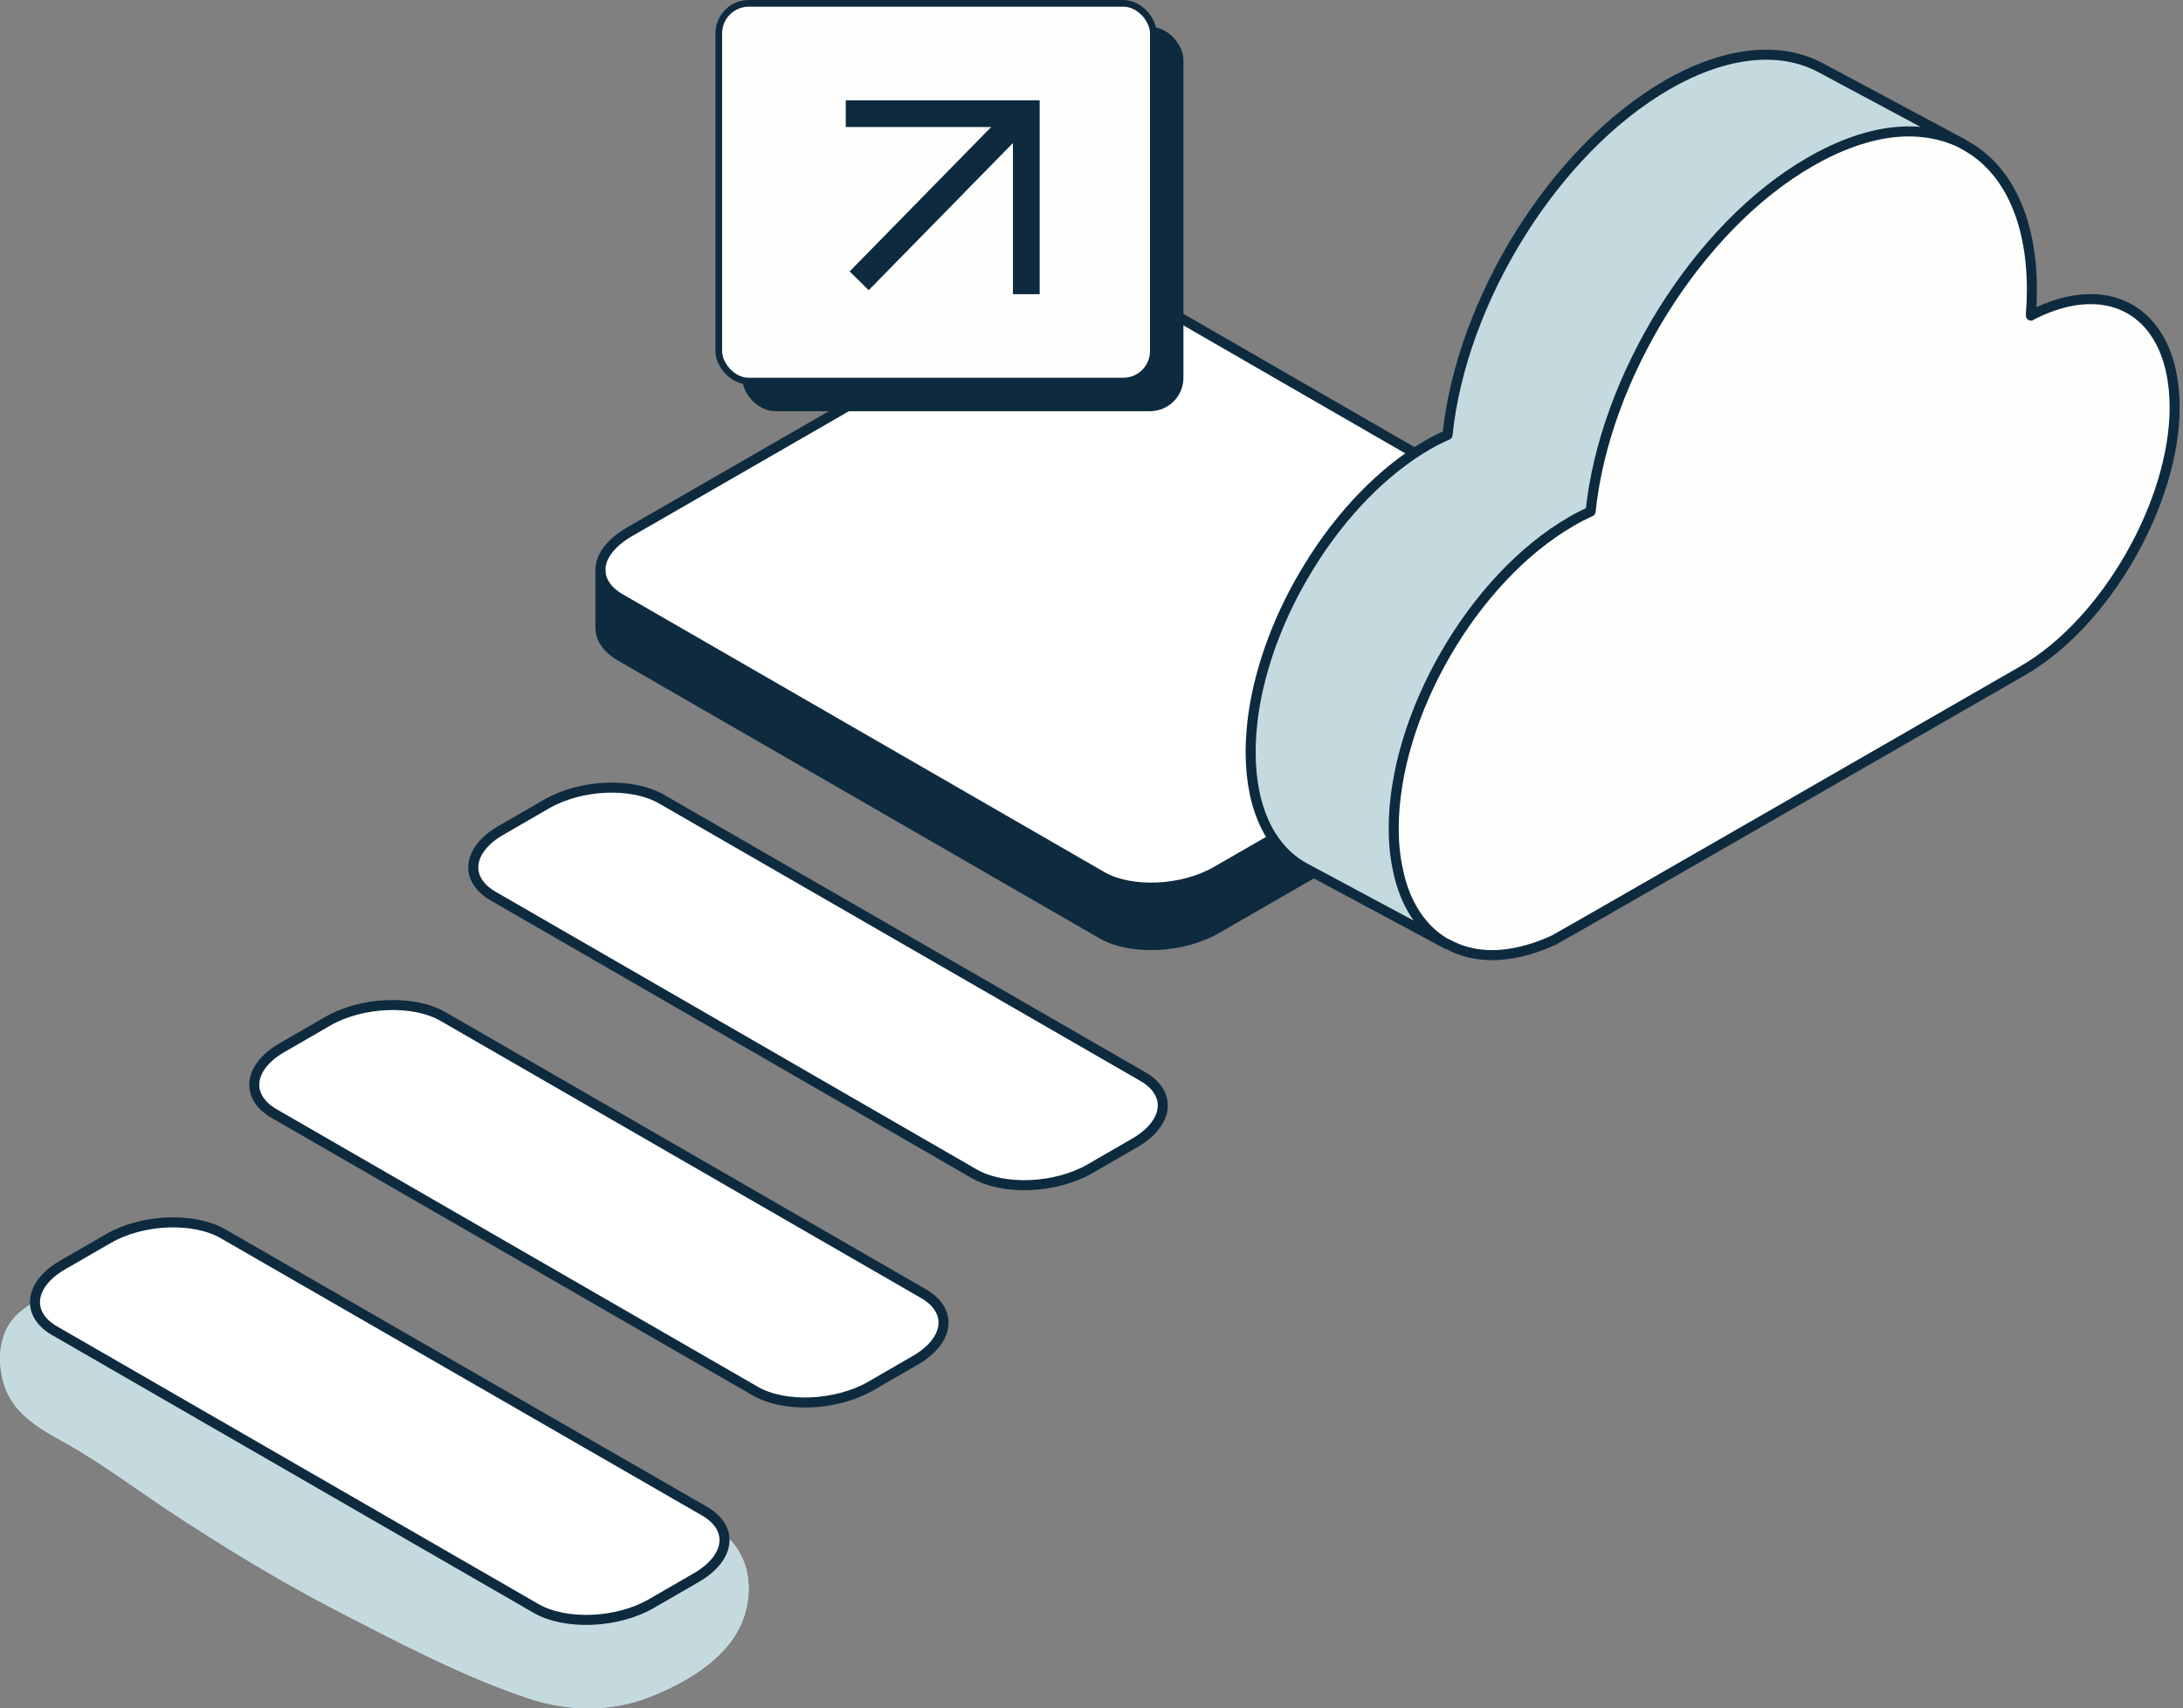
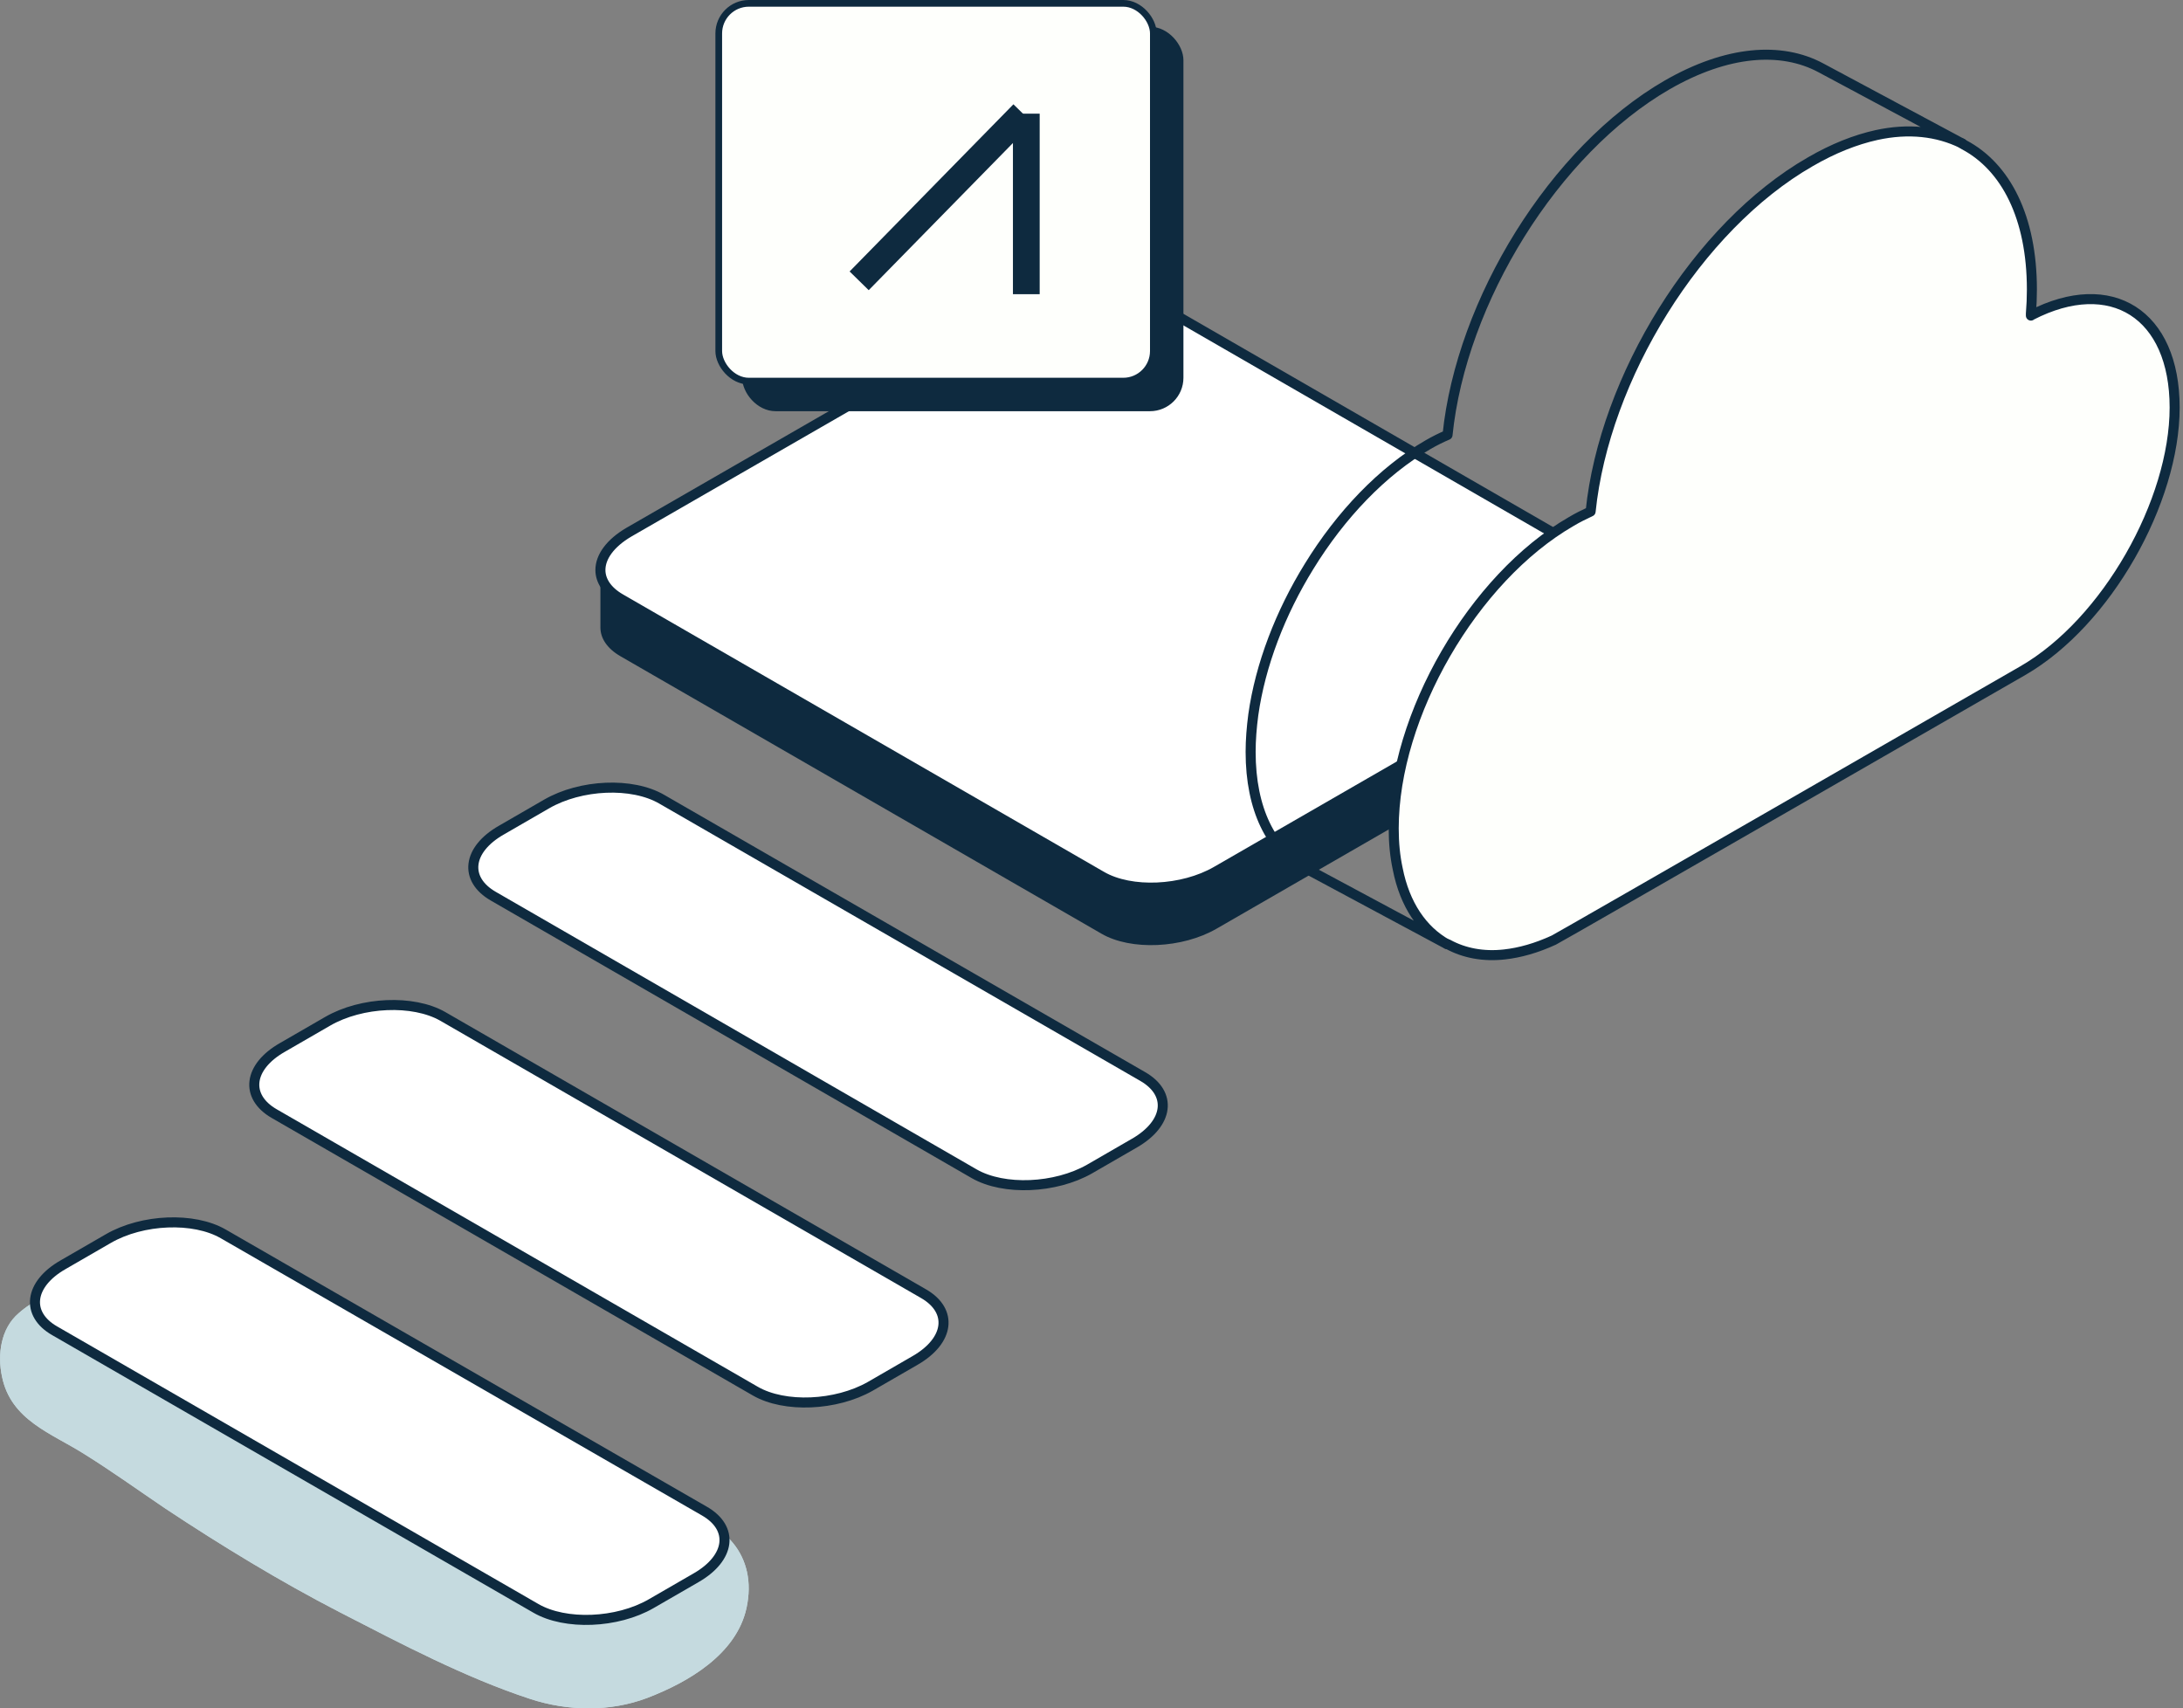
<svg xmlns="http://www.w3.org/2000/svg" viewBox="0 0 653 511">
  <rect x="0" y="0" width="653" height="511" fill="#808080" stroke="none" />
  <style> @keyframes a0_f { 0% { fill: #fff; } 12.5% { fill: #0e2a3f; } 100% { fill: #0e2a3f; } } @keyframes a1_f { 0% { fill: #fff; } 12.5% { fill: #fff; } 25% { fill: #0e2a3f; } 100% { fill: #0e2a3f; } } @keyframes a2_f { 0% { fill: #fff; } 25% { fill: #fff; } 37.5% { fill: #0e2a3f; } 100% { fill: #0e2a3f; } } @keyframes a3_f { 0% { fill: #fff; } 37.5% { fill: #fff; } 42.5% { fill: #f2cda2; } 100% { fill: #f2cda2; } } @keyframes a4_t { 0% { transform: translate(374.1px,16.5px); animation-timing-function: cubic-bezier(.4,0,.6,1); } 50% { transform: translate(374.1px,97.1px); animation-timing-function: cubic-bezier(.4,0,.6,1); } 100% { transform: translate(374.1px,16.5px); } } </style>
  <path d="M492 180.4v17.2c0 3.9-2.8 8-8.4 11.2l-119.7 69c-10.2 5.9-25.6 6.6-34.4 1.5l-143.9-83c-4-2.3-6-5.4-6-8.6v-17.2c0 3.2 2 6.3 6 8.6l143.9 83c8.8 5.1 24.2 4.4 34.4-1.5l119.7-69c5.6-3.2 8.4-7.3 8.4-11.2Z" fill="#0e2a3f" />
  <path d="M486.1 171.8c4 2.3 5.9 5.4 5.9 8.6c0 3.9-2.8 8-8.4 11.3l-119.7 69c-10.2 5.8-25.6 6.5-34.4 1.4l-143.9-83c-4-2.3-6-5.4-6-8.6c0-3.9 2.9-8 8.5-11.2l119.6-69c10.2-5.9 25.6-6.6 34.5-1.5l143.9 83Z" fill="#fefffc" />
  <path d="M341.8 322c8.9 5.1 7.8 14-2.4 19.9l-13.5 7.8c-10.2 5.8-25.6 6.5-34.5 1.4l-143.8-83c-8.9-5.1-7.8-14 2.4-19.8l13.5-7.8c10.2-5.9 25.6-6.6 34.5-1.4l143.8 82.9Z" fill="#fefffc" />
  <path d="M276.3 387c8.8 5.1 7.7 14-2.5 19.9l-13.5 7.8c-10.2 5.8-25.6 6.5-34.4 1.4l-143.9-83c-8.8-5.1-7.7-13.9 2.5-19.8l13.5-7.8c10.2-5.9 25.6-6.5 34.4-1.4l143.9 82.9Z" fill="#fefffc" />
  <g transform="translate(0,365.6)">
    <g fill="none" transform="translate(0,-365.6)">
      <g style="mix-blend-mode: multiply;">
        <path d="M64.9 403.1c-16.9-10.8-41.4-26.1-59.3-10.3c-5.4 4.6-6.4 12.4-5 19c2.7 13.1 14.8 16.9 24.7 23.2c8.2 5.1 16.1 10.8 24.1 16.2c16.9 11.2 34.3 21.8 52.3 31.1c18.3 9.4 37.4 19.5 56.9 25.9c11.3 3.7 23.9 3.9 35-0.3c12.3-4.7 26.7-13.1 29.7-26.9c3.4-15.6-6.7-26.4-21.4-28.3c-10.3-1.3-18.1 6.7-25.5 8.1l-0.5 .1c-1.9-0.3-3.8-1.1-5.5-1.7c-3-1.1-5.7-2.3-8.8-3.7c-17.1-7.6-33.7-16.1-50.2-24.9c-15.9-8.5-31.3-17.9-46.5-27.5Z" fill="#c5dadf" />
        <path d="M64.9 403.1c-16.9-10.8-41.4-26.1-59.3-10.3c-5.4 4.6-6.4 12.4-5 19c2.7 13.1 14.8 16.9 24.7 23.2c8.2 5.1 16.1 10.8 24.1 16.2c16.9 11.2 34.3 21.8 52.3 31.1c18.3 9.4 37.4 19.5 56.9 25.9c11.3 3.7 23.9 3.9 35-0.3c12.3-4.7 26.7-13.1 29.7-26.9c3.4-15.6-6.7-26.4-21.4-28.3c-10.3-1.3-18.1 6.7-25.5 8.1l-0.5 .1c-1.9-0.3-3.8-1.1-5.5-1.7c-3-1.1-5.7-2.3-8.8-3.7c-17.1-7.6-33.7-16.1-50.2-24.9c-15.9-8.5-31.3-17.9-46.5-27.5Z" fill="#c5dadf" />
      </g>
    </g>
    <path d="M210.7 452c8.9 5.1 7.8 14-2.4 19.9l-13.5 7.8c-10.2 5.9-25.7 6.5-34.5 1.4l-143.9-83c-8.8-5-7.7-14 2.5-19.8l13.5-7.8c10.2-5.9 25.6-6.5 34.4-1.4l143.9 82.9Z" fill="#fff" transform="translate(0,-365.6)" style="animation: 4s linear infinite both a0_f;" />
    <path d="M160.3 115.5l-143.9-83c-8.8-5-7.7-14 2.5-19.8l13.5-7.8c10.2-5.9 25.6-6.5 34.4-1.4l143.9 82.9c8.9 5.1 7.8 14-2.4 19.9l-13.5 7.8c-10.2 5.9-25.7 6.5-34.5 1.4Z" stroke="#0e2a3f" stroke-width="3" stroke-linecap="round" stroke-linejoin="round" fill="none" />
  </g>
  <path d="M225.9 416.1l-143.9-83c-8.8-5.1-7.7-14 2.5-19.8l13.5-7.8c10.2-5.9 25.6-6.5 34.4-1.5l143.9 83c8.8 5.1 7.7 14-2.5 19.9l-13.5 7.8c-10.2 5.8-25.6 6.5-34.4 1.4Z" stroke="#0e2a3f" stroke-width="3" stroke-linecap="round" stroke-linejoin="round" fill="#fff" style="animation: 4s linear infinite both a1_f;" />
  <path d="M291.4 351.1l-143.8-83c-8.9-5.1-7.8-14 2.4-19.8l13.5-7.8c10.2-5.9 25.6-6.6 34.5-1.4l143.8 82.9c8.9 5.1 7.8 14-2.4 19.9l-13.5 7.8c-10.2 5.8-25.6 6.5-34.5 1.4Z" stroke="#0e2a3f" stroke-width="3" stroke-linecap="round" stroke-linejoin="round" fill="#fff" style="animation: 4s linear infinite both a2_f;" />
  <path d="M179.6 170.5c0-3.9 2.9-8 8.5-11.3l119.6-68.9c10.2-5.9 25.6-6.6 34.5-1.5l143.9 83c4 2.3 5.9 5.4 5.9 8.6c0 3.9-2.8 8-8.4 11.2l-119.7 69c-10.2 5.9-25.6 6.6-34.4 1.5l-143.9-83c-4-2.3-6-5.4-6-8.6Z" stroke="#0e2a3f" stroke-width="3" stroke-linecap="round" stroke-linejoin="round" fill="#fff" style="animation: 4s linear infinite both a3_f;" />
-   <path d="M492 180.4v17.2c0 3.9-2.8 8-8.4 11.2l-119.7 69c-10.2 5.9-25.6 6.6-34.4 1.5l-143.9-83c-4-2.3-6-5.4-6-8.6v-17.2" stroke="#0e2a3f" stroke-width="3" stroke-linecap="round" stroke-linejoin="round" fill="none" />
  <g transform="translate(512.3,151.1) translate(-138.2,-134.7)" style="animation: 4s linear infinite both a4_t;">
-     <path d="M.8 197.4c-0.5 3.8-0.8 7.5-0.8 11.1c0 17.3 6.2 29.3 16.3 34.7l42.5 22.8c-7.4-4.1-12.6-11.8-14.8-22.5c-0.8-3.7-1.2-7.7-1.2-12.1c0-33.8 23.8-74.9 53.1-91.8c2-1.2 3.9-2.1 5.8-3c4.1-40 32-85.2 65.7-104.6c6.9-4 13.5-6.6 19.8-8c9.6-2.1 18.4-1.1 25.6 2.5l-42.2-22.6c-11.9-6.4-28.1-5.2-46 5.1c-33.7 19.5-61.6 64.7-65.7 104.7c-1.9 .8-3.8 1.8-5.8 3c-13.7 7.9-26.2 21.1-35.6 36.3c-8.6 13.9-14.6 29.5-16.7 44.4Z" fill="#c5dadf" />
    <path d="M42.8 231.4c0 4.4 .4 8.4 1.2 12.1c2.1 10.7 7.4 18.4 14.7 22.5l.3 .2c4.9 2.6 10.6 3.6 16.9 2.9c4.6-0.5 9.6-1.9 14.8-4.3c1.7-0.8 3.4-1.7 5.2-2.7l135-77.9c25.2-14.4 45.5-49.7 45.5-78.6c0-29-19-39.9-43-27.6c0 0 0 0-0.1 0c.1-0.2 .1-0.4 .1-0.6c.1-2.4 .3-4.8 .3-7.2c0-21.6-7.8-36.6-20.3-43.3l-0.7-0.4c-7.2-3.6-15.9-4.6-25.6-2.4c-6.2 1.3-12.8 3.9-19.7 7.9c-33.8 19.4-61.6 64.6-65.8 104.6c-1.9 .9-3.8 1.9-5.7 3c-29.4 16.9-53.1 58-53.1 91.8Z" fill="#fefffc" />
    <g>
      <path d="M212.8 26.5l.6 .4c12.5 6.6 20.3 21.7 20.3 43.3c0 2.4-0.1 4.8-0.3 7.2c0 .2 0 .4 0 .6c0 0 0 0 .1-0.1c23.9-12.3 42.9-0.4 42.9 27.6c0 28.1-20.3 64.2-45.4 78.7c0 0-138.6 79.8-140.3 80.6c-5.2 2.4-10.2 3.8-14.8 4.3c-6.3 .7-12-0.4-16.8-3l-0.3-0.1" stroke="#0e2a3f" stroke-width="3" stroke-linecap="round" stroke-linejoin="round" fill="none" />
      <path d="M212.8 26.5c-7.3-3.6-16-4.6-25.6-2.5c-6.3 1.4-12.9 4-19.8 8c-33.8 19.4-61.6 64.6-65.7 104.6c-1.9 .9-3.8 1.8-5.8 3c-29.3 16.9-53.1 58-53.1 91.8c0 4.4 .4 8.4 1.2 12.1c2.1 10.7 7.4 18.4 14.7 22.5l-42.5-22.8c-10-5.4-16.2-17.4-16.2-34.7c0-3.6 .3-7.3 .8-11.1c2.1-14.9 8.1-30.5 16.7-44.4c9.4-15.3 21.9-28.5 35.6-36.4c1.9-1.1 3.9-2.1 5.8-2.9c4.1-40.1 31.9-85.2 65.7-104.7c17.9-10.3 34.1-11.5 46-5.1l42.2 22.6Z" stroke="#0e2a3f" stroke-width="3" stroke-linecap="round" stroke-linejoin="round" fill="none" />
    </g>
  </g>
  <rect x="222.5" y="8.5" width="131" height="114" rx="9.5" fill="#0e2a3f" stroke="#0e2a3f" />
  <rect x="215" y="1" width="130" height="113" rx="9" fill="#fefffc" stroke="#0e2a3f" stroke-width="2" />
-   <path d="M307 88v-54h-54" stroke="#0e2a3f" stroke-width="8" fill="none" />
+   <path d="M307 88v-54" stroke="#0e2a3f" stroke-width="8" fill="none" />
  <path d="M257 84l49-50" stroke="#0e2a3f" stroke-width="8" fill="none" />
</svg>